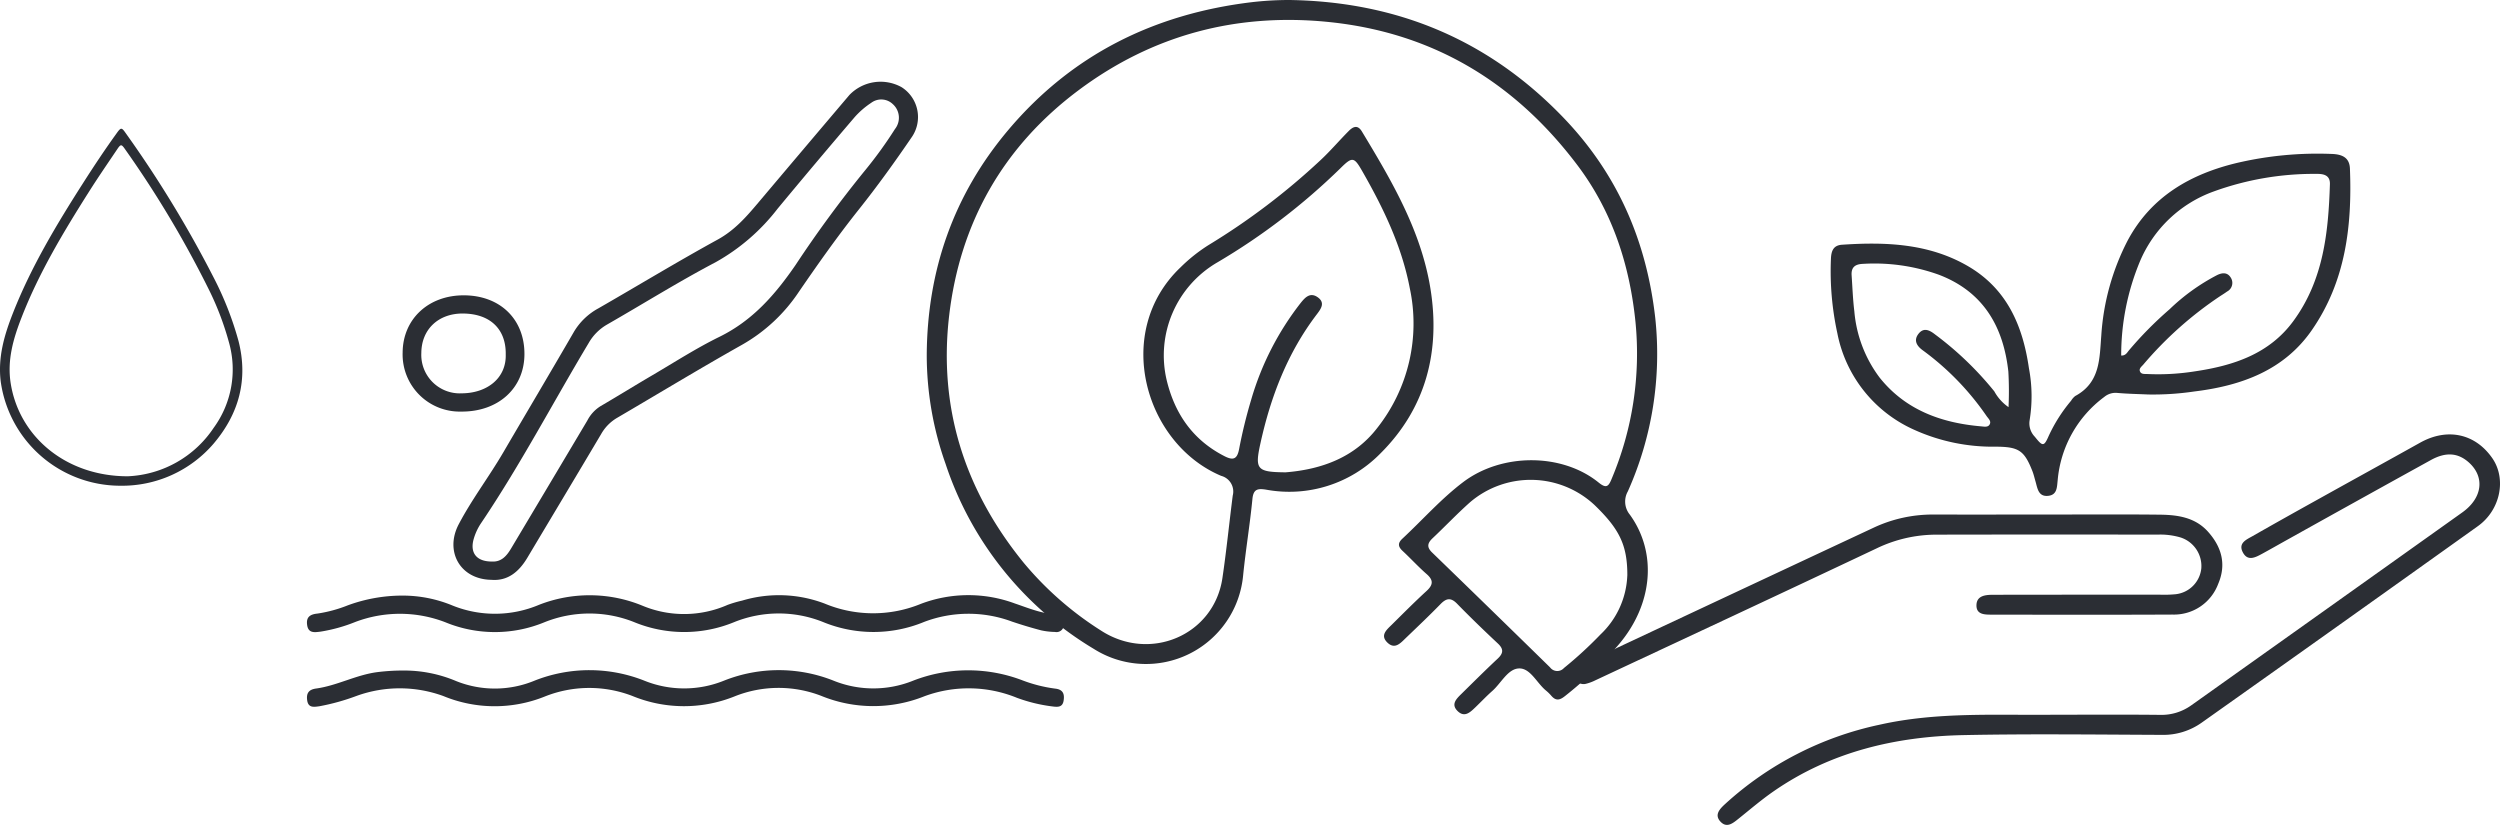
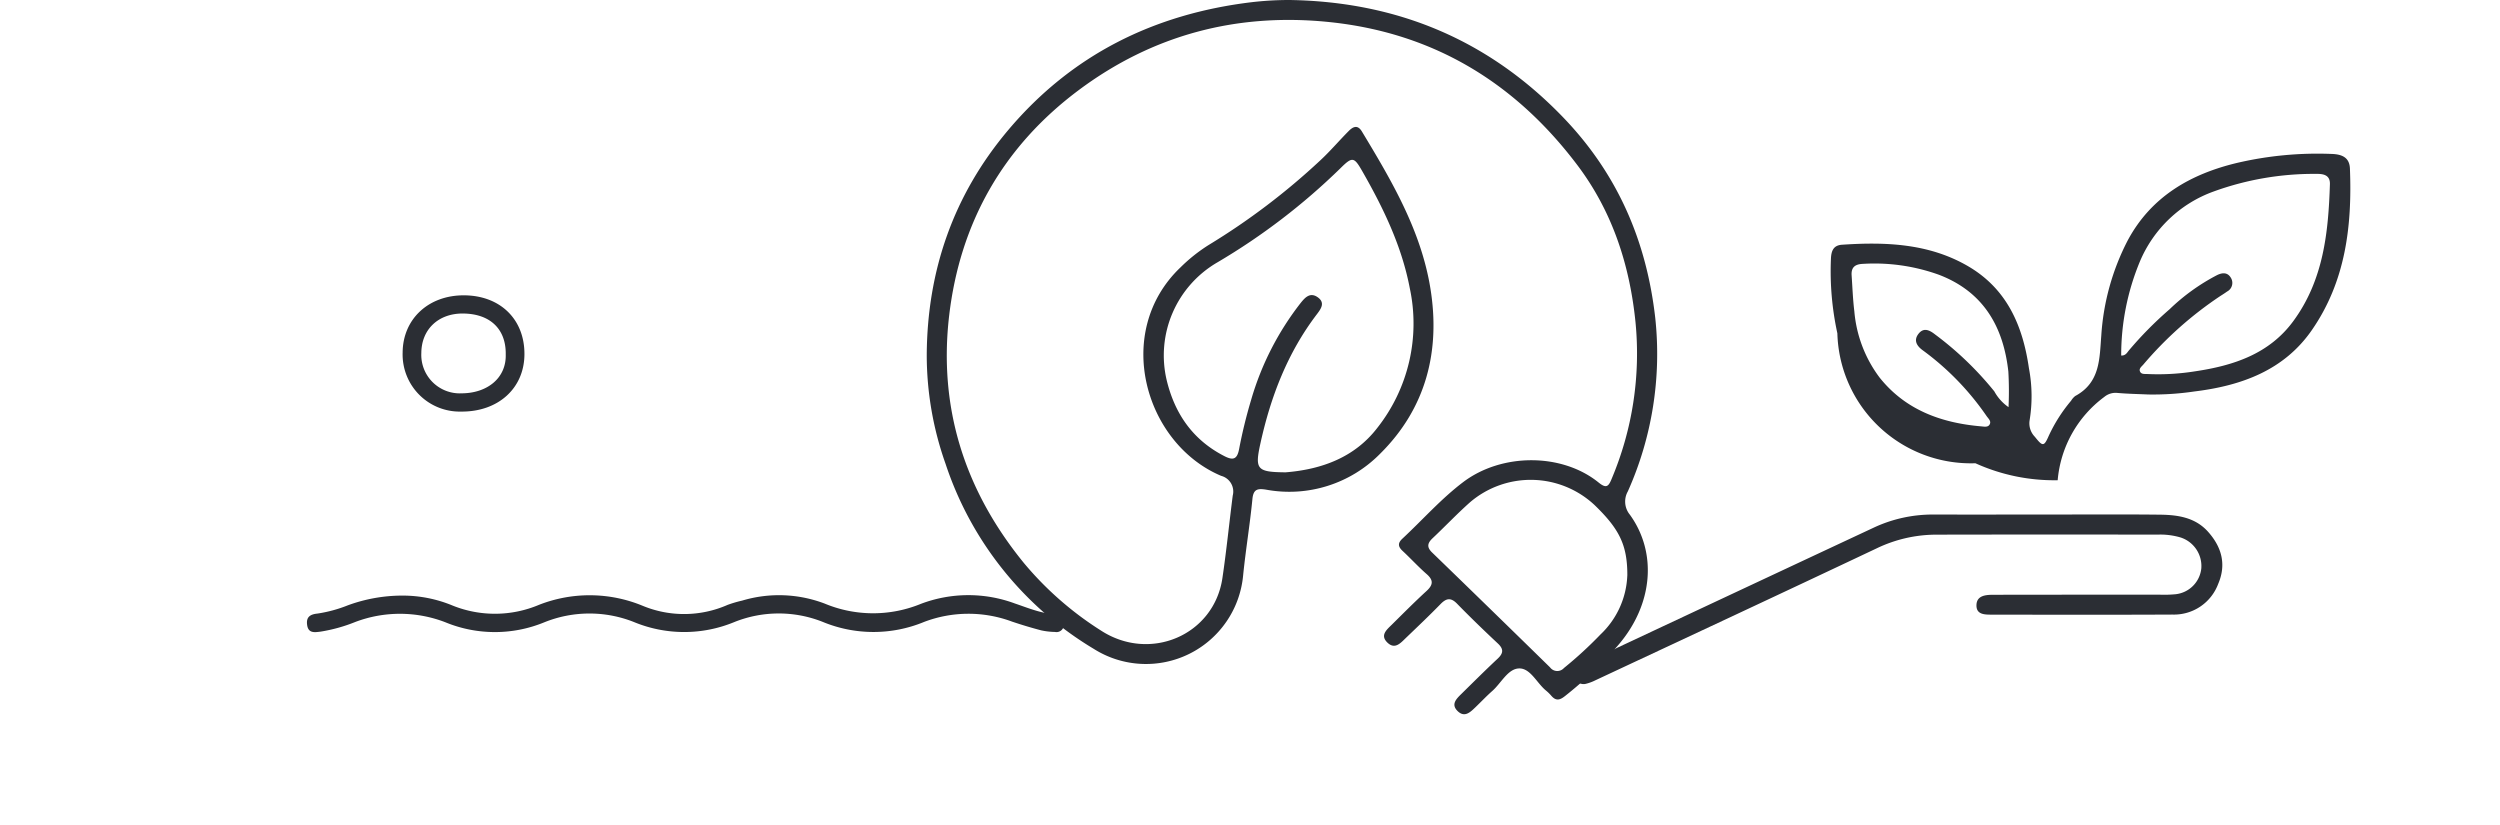
<svg xmlns="http://www.w3.org/2000/svg" width="449.154" height="148.201" viewBox="0 0 449.154 148.201">
  <defs>
    <clipPath id="clip-path">
      <path id="Caminho_3341" data-name="Caminho 3341" d="M0,32.057H449.154v-148.2H0Z" transform="translate(0 116.145)" fill="none" />
    </clipPath>
  </defs>
  <g id="Grupo_174" data-name="Grupo 174" transform="translate(0 116.145)">
    <g id="Grupo_173" data-name="Grupo 173" transform="translate(0 -116.145)" clip-path="url(#clip-path)">
      <g id="Grupo_164" data-name="Grupo 164" transform="translate(166.5 -0.001)">
        <path id="Caminho_3332" data-name="Caminho 3332" d="M14.09,0c19.477.3,35.9,7.238,49.274,21.165,9.788,10.2,14.928,22.274,16.476,36.013a60.5,60.5,0,0,1-4.933,31.11,3.713,3.713,0,0,0,.374,4.193c4.93,6.846,4.157,16.106-2.062,23.379a69.006,69.006,0,0,1-9.635,9.224c-.99.783-1.652.819-2.441-.1a7.862,7.862,0,0,0-.957-.931c-1.645-1.353-2.784-4.019-4.825-3.961-2,.057-3.2,2.631-4.8,4.045-1.058.934-2.024,1.965-3.043,2.94-.938.9-1.964,1.924-3.236.63-1.159-1.178-.188-2.142.684-3,2.172-2.132,4.326-4.285,6.55-6.363,1.034-.967,1.117-1.724.042-2.731-2.493-2.336-4.951-4.711-7.334-7.152-1.12-1.146-1.928-.993-2.969.074-2.019,2.071-4.121,4.065-6.212,6.07-.957.917-2,2.191-3.387.789-1.267-1.28-.065-2.261.832-3.147,2.059-2.034,4.1-4.093,6.233-6.048,1.192-1.088,1.326-1.934.047-3.051-1.508-1.319-2.863-2.806-4.331-4.171-.827-.768-.887-1.406-.032-2.2,3.643-3.384,6.926-7.137,10.921-10.16,6.933-5.247,17.747-5.256,24.33.074,1.349,1.092,1.763.759,2.322-.606a57.9,57.9,0,0,0,4.312-28.158c-1.036-10.29-4.143-19.875-10.4-28.193C54.843,15.061,40.215,5.937,21.342,3.972,4.656,2.234-10.5,6.3-23.762,16.205c-13.606,10.166-21.3,23.857-23.255,40.443-1.955,16.616,2.766,31.441,13.417,44.5a59.217,59.217,0,0,0,13.852,12.139c8.841,5.739,20.31.818,21.818-9.427C2.8,98.935,3.29,93.98,3.924,89.043a2.91,2.91,0,0,0-2.077-3.549c-13.732-5.779-19.509-25.843-7.3-37.461A29.5,29.5,0,0,1-.4,44.016,122.736,122.736,0,0,0,19.67,28.8c1.792-1.663,3.374-3.538,5.1-5.271.758-.762,1.592-1.174,2.356.089,5.352,8.857,10.606,17.773,12.3,28.123,1.851,11.3-.754,21.6-9.037,29.795A22.894,22.894,0,0,1,9.95,87.978C8.4,87.727,7.634,87.861,7.46,89.66c-.445,4.586-1.21,9.144-1.669,13.73a17.533,17.533,0,0,1-26.815,13.2,61.071,61.071,0,0,1-26.643-33.25A58.508,58.508,0,0,1-51.05,63.722c.1-15.089,4.768-28.664,14.661-40.38C-25.04,9.9-10.309,2.516,7.333.394A58.879,58.879,0,0,1,14.09,0m-.642,84.859c6.548-.533,12.385-2.727,16.411-7.934A30.273,30.273,0,0,0,35.738,51.8c-1.427-7.507-4.7-14.322-8.482-20.939-1.527-2.673-1.808-2.786-3.97-.644A115.42,115.42,0,0,1,1.192,47.125a19.33,19.33,0,0,0-9.129,21.2c1.442,5.97,4.663,10.722,10.4,13.644,1.547.787,2.243.528,2.594-1.224A89.145,89.145,0,0,1,7.248,71.78,51.491,51.491,0,0,1,16.156,54.4c.738-.912,1.65-1.954,3.014-1.008,1.4.972.637,2.054-.1,3.027-5.307,6.952-8.323,14.845-10.172,23.24-1.02,4.633-.646,5.142,4.331,5.2h.225m61.364,18.524c.014-5.461-1.432-8.345-5.923-12.676a16.78,16.78,0,0,0-22.315-.487c-2.331,2.067-4.472,4.336-6.741,6.472-.93.875-1.1,1.6-.1,2.57q10.63,10.294,21.2,20.646a1.609,1.609,0,0,0,2.495.107A71.789,71.789,0,0,0,69.986,114a15.39,15.39,0,0,0,4.827-10.618" transform="translate(51.051)" fill="#2b2e34" />
      </g>
      <g id="Grupo_165" data-name="Grupo 165" transform="translate(328.903 27.611)">
-         <path id="Caminho_3333" data-name="Caminho 3333" d="M12.333,9.358c-1.845-.085-3.7-.115-5.533-.282A3.168,3.168,0,0,0,4.47,9.8,20.822,20.822,0,0,0-3.9,24.763c-.137,1.211-.071,2.62-1.674,2.8-1.8.208-1.951-1.331-2.3-2.547-.188-.648-.338-1.312-.587-1.938-1.456-3.67-2.447-4.31-6.477-4.345a34.271,34.271,0,0,1-14.78-3.051A24,24,0,0,1-43.48-1.625,52.256,52.256,0,0,1-44.637-15.03c.056-1.374.419-2.412,1.984-2.516,7.781-.523,15.458-.241,22.423,3.723C-13-9.711-10.163-2.977-9.062,4.664a26.9,26.9,0,0,1,.11,9.4,3.451,3.451,0,0,0,.958,2.9c1.395,1.753,1.628,1.8,2.5-.2a27.938,27.938,0,0,1,4.005-6.284,3.043,3.043,0,0,1,.746-.849C3.774,7.19,3.6,2.9,3.937-1.255A43.007,43.007,0,0,1,8.662-18.283C12.889-26.2,19.986-30.3,28.577-32.306a63.6,63.6,0,0,1,16.739-1.555c1.834.064,3.21.6,3.29,2.636.406,10.286-.767,20.272-6.867,29.051-5,7.2-12.631,9.959-21.11,10.994a50.773,50.773,0,0,1-8.3.538m-4.821-7c.758.047,1.04-.48,1.344-.864a66.552,66.552,0,0,1,7.354-7.448,36.563,36.563,0,0,1,8.512-6.126c.907-.447,1.846-.555,2.451.4a1.746,1.746,0,0,1-.637,2.544c-.371.268-.757.517-1.145.76A66.5,66.5,0,0,0,11.469,4.005c-.3.336-.755.674-.607,1.142.2.632.864.507,1.382.536A42.033,42.033,0,0,0,20.758,5.2C27.7,4.174,34.109,2.067,38.435-3.823c5.418-7.378,6.3-15.921,6.575-24.6.052-1.681-1.2-1.878-2.537-1.853a52.692,52.692,0,0,0-18.3,3.145A22.751,22.751,0,0,0,10.846-14.475,43.81,43.81,0,0,0,7.512,2.359m-20.243,9.277a61.967,61.967,0,0,0-.032-6.4c-.883-8-4.441-14.336-12.506-17.4A34.189,34.189,0,0,0-38.886-14.11c-1.478.057-2.128.669-2.034,2.066.148,2.163.225,4.335.49,6.485A23.041,23.041,0,0,0-35.907,6.3c4.6,5.784,11,8.16,18.253,8.784.523.045,1.18.2,1.5-.292.41-.635-.223-1.114-.54-1.589A48.973,48.973,0,0,0-28.223,1.359c-1.06-.8-1.553-1.771-.692-2.889.958-1.243,2.053-.635,3,.11A58.615,58.615,0,0,1-15.281,8.8a8.224,8.224,0,0,0,2.551,2.833" transform="translate(44.683 33.905)" fill="#2b2e34" />
+         <path id="Caminho_3333" data-name="Caminho 3333" d="M12.333,9.358c-1.845-.085-3.7-.115-5.533-.282A3.168,3.168,0,0,0,4.47,9.8,20.822,20.822,0,0,0-3.9,24.763a34.271,34.271,0,0,1-14.78-3.051A24,24,0,0,1-43.48-1.625,52.256,52.256,0,0,1-44.637-15.03c.056-1.374.419-2.412,1.984-2.516,7.781-.523,15.458-.241,22.423,3.723C-13-9.711-10.163-2.977-9.062,4.664a26.9,26.9,0,0,1,.11,9.4,3.451,3.451,0,0,0,.958,2.9c1.395,1.753,1.628,1.8,2.5-.2a27.938,27.938,0,0,1,4.005-6.284,3.043,3.043,0,0,1,.746-.849C3.774,7.19,3.6,2.9,3.937-1.255A43.007,43.007,0,0,1,8.662-18.283C12.889-26.2,19.986-30.3,28.577-32.306a63.6,63.6,0,0,1,16.739-1.555c1.834.064,3.21.6,3.29,2.636.406,10.286-.767,20.272-6.867,29.051-5,7.2-12.631,9.959-21.11,10.994a50.773,50.773,0,0,1-8.3.538m-4.821-7c.758.047,1.04-.48,1.344-.864a66.552,66.552,0,0,1,7.354-7.448,36.563,36.563,0,0,1,8.512-6.126c.907-.447,1.846-.555,2.451.4a1.746,1.746,0,0,1-.637,2.544c-.371.268-.757.517-1.145.76A66.5,66.5,0,0,0,11.469,4.005c-.3.336-.755.674-.607,1.142.2.632.864.507,1.382.536A42.033,42.033,0,0,0,20.758,5.2C27.7,4.174,34.109,2.067,38.435-3.823c5.418-7.378,6.3-15.921,6.575-24.6.052-1.681-1.2-1.878-2.537-1.853a52.692,52.692,0,0,0-18.3,3.145A22.751,22.751,0,0,0,10.846-14.475,43.81,43.81,0,0,0,7.512,2.359m-20.243,9.277a61.967,61.967,0,0,0-.032-6.4c-.883-8-4.441-14.336-12.506-17.4A34.189,34.189,0,0,0-38.886-14.11c-1.478.057-2.128.669-2.034,2.066.148,2.163.225,4.335.49,6.485A23.041,23.041,0,0,0-35.907,6.3c4.6,5.784,11,8.16,18.253,8.784.523.045,1.18.2,1.5-.292.41-.635-.223-1.114-.54-1.589A48.973,48.973,0,0,0-28.223,1.359c-1.06-.8-1.553-1.771-.692-2.889.958-1.243,2.053-.635,3,.11A58.615,58.615,0,0,1-15.281,8.8a8.224,8.224,0,0,0,2.551,2.833" transform="translate(44.683 33.905)" fill="#2b2e34" />
      </g>
      <g id="Grupo_166" data-name="Grupo 166" transform="translate(308.602 78.049)">
-         <path id="Caminho_3334" data-name="Caminho 3334" d="M13.146,10.893c6.241,0,12.483-.043,18.723.026a9.188,9.188,0,0,0,5.609-1.732q24.35-17.31,48.677-34.645c3.644-2.6,4.07-6.375,1.169-8.973-1.938-1.734-4.125-1.919-6.814-.436q-12.862,7.1-25.69,14.258c-1.539.855-3.065,1.729-4.61,2.572-1.249.681-2.658,1.447-3.531-.32-.8-1.628.734-2.236,1.825-2.86,3.917-2.239,7.86-4.438,11.806-6.633,6.084-3.385,12.185-6.742,18.265-10.135,4.863-2.713,9.878-1.652,12.955,2.775,2.584,3.718,1.484,9.316-2.584,12.223q-24.771,17.7-49.615,35.3a11.888,11.888,0,0,1-7.135,2.2c-11.864-.051-23.735-.2-35.6.04-12.312.246-23.961,3.016-34.182,10.1-2.19,1.517-4.218,3.256-6.3,4.923-.989.794-2.084,1.723-3.207.563-1.228-1.267-.14-2.345.837-3.241A59.429,59.429,0,0,1-18.6,12.7c10.5-2.375,21.137-1.674,31.744-1.809" transform="translate(47.631 39.467)" fill="#2b2e34" />
-       </g>
+         </g>
      <g id="Grupo_167" data-name="Grupo 167" transform="translate(282.796 92.43)">
        <path id="Caminho_3335" data-name="Caminho 3335" d="M18.323,0c6.856,0,13.713-.052,20.568.024C42.084.065,45.2.506,47.51,3.08c2.5,2.791,3.316,5.921,1.835,9.374a8.471,8.471,0,0,1-8.214,5.516c-10.785.055-21.57.029-32.354.015-1.309,0-2.941.051-2.863-1.763.071-1.651,1.61-1.8,2.965-1.806Q23.9,14.391,38.921,14.4a21.744,21.744,0,0,0,2.769-.083,5.208,5.208,0,0,0,4.618-4.629A5.393,5.393,0,0,0,42.56,4.111,12.9,12.9,0,0,0,38.685,3.6C25.359,3.6,12.031,3.582-1.3,3.614A24.731,24.731,0,0,0-11.979,6.057c-16.828,7.966-33.708,15.83-50.573,23.722a8.09,8.09,0,0,1-1.718.635,1.648,1.648,0,0,1-1.91-.93,1.483,1.483,0,0,1,.479-2.01,14.971,14.971,0,0,1,2.394-1.341Q-37.918,14.221-12.513,2.339A24.95,24.95,0,0,1-1.783,0c6.7.015,13.4,0,20.106.005" transform="translate(66.385 0.013)" fill="#2b2e34" />
      </g>
      <g id="Grupo_168" data-name="Grupo 168" transform="translate(0 23.135)">
-         <path id="Caminho_3336" data-name="Caminho 3336" d="M4.665,13.872A21.7,21.7,0,0,1-16.771-4.858c-.536-4.391.667-8.411,2.234-12.382,3.256-8.251,7.819-15.844,12.6-23.322C0-43.594,1.991-46.589,4.1-49.512c.73-1.013.866-1,1.589.042A205.481,205.481,0,0,1,21.449-23.6a58.307,58.307,0,0,1,4.5,11.465C27.707-5.264,26.072.891,21.486,6.3A21.673,21.673,0,0,1,4.665,13.872m1.432-1.7A19.534,19.534,0,0,0,21.479,3.485a17.8,17.8,0,0,0,2.756-15.367,52.356,52.356,0,0,0-3.392-9.048A188.728,188.728,0,0,0,5.576-46.575c-.651-.942-.783-.948-1.416-.006C2.469-44.07.751-41.574-.868-39.02-5.462-31.767-9.883-24.42-13-16.423c-1.489,3.814-2.641,7.687-1.98,11.88C-13.466,5.091-5,12.2,6.1,12.174" transform="translate(16.9 50.26)" fill="#2b2e34" />
-       </g>
+         </g>
      <g id="Grupo_169" data-name="Grupo 169" transform="translate(55.153 120.401)">
-         <path id="Caminho_3337" data-name="Caminho 3337" d="M3.706.015a23.952,23.952,0,0,1,9.619,1.872,18.641,18.641,0,0,0,14.085-.036,26.751,26.751,0,0,1,19.85.013,19.063,19.063,0,0,0,14.285-.054,26.6,26.6,0,0,1,19.65.031,19.075,19.075,0,0,0,14.285-.008,27.275,27.275,0,0,1,19.663-.047,25.868,25.868,0,0,0,5.876,1.479c1.444.165,1.673,1.025,1.492,2.167-.2,1.266-1.156,1.142-2.1,1.021a28.363,28.363,0,0,1-6.288-1.54A22.928,22.928,0,0,0,97.52,4.628a24.707,24.707,0,0,1-18.547-.061,21.248,21.248,0,0,0-15.6.1,24.351,24.351,0,0,1-18.344-.087,21.543,21.543,0,0,0-15.8.129A24.109,24.109,0,0,1,11.084,4.6,22.817,22.817,0,0,0-4.541,4.581a39.177,39.177,0,0,1-6.647,1.848c-1,.142-2.025.33-2.207-1.1-.156-1.213.253-1.9,1.621-2.086C-8.022,2.722-4.652.823-.876.311a37.218,37.218,0,0,1,4.582-.3" transform="translate(13.426 0.055)" fill="#2b2e34" />
-       </g>
+         </g>
      <g id="Grupo_170" data-name="Grupo 170" transform="translate(55.148 106.926)">
        <path id="Caminho_3338" data-name="Caminho 3338" d="M3.693.017a23.418,23.418,0,0,1,9.117,1.8A20.356,20.356,0,0,0,28.3,1.681a24.932,24.932,0,0,1,18.634.167A19.415,19.415,0,0,0,62.2,1.684,21.736,21.736,0,0,1,64.808.917a23.068,23.068,0,0,1,14.834.538,22.6,22.6,0,0,0,17.291.04,24.069,24.069,0,0,1,16.851-.069c2.433.823,4.819,1.846,7.466,1.955,1.046.042,1.369.79,1.349,1.724a1.323,1.323,0,0,1-1.592,1.444,12.687,12.687,0,0,1-2.487-.29c-1.755-.461-3.492-.986-5.21-1.563A22.436,22.436,0,0,0,97.5,4.747a23.8,23.8,0,0,1-18.141.024,21.4,21.4,0,0,0-15.986.014,23.575,23.575,0,0,1-17.941.009,21.645,21.645,0,0,0-16.186.029,23.327,23.327,0,0,1-17.74-.006,22.655,22.655,0,0,0-16.2-.061,28.75,28.75,0,0,1-6.242,1.737c-1.009.119-2.195.356-2.409-1.187-.2-1.41.49-1.927,1.876-2.062A24.416,24.416,0,0,0-6.029,1.763,28.455,28.455,0,0,1,3.693.017" transform="translate(13.379 0.062)" fill="#2b2e34" />
      </g>
      <g id="Grupo_171" data-name="Grupo 171" transform="translate(81.465 14.669)">
-         <path id="Caminho_3339" data-name="Caminho 3339" d="M1.476,19.36c-5.639-.077-8.424-5.132-5.87-9.989,2.359-4.485,5.45-8.533,8-12.9,4.213-7.216,8.489-14.4,12.672-21.628A11.434,11.434,0,0,1,20.671-29.4c7.16-4.115,14.221-8.4,21.461-12.372,3.043-1.672,5.151-4.092,7.275-6.611q8.18-9.694,16.389-19.366a7.775,7.775,0,0,1,9.372-1.4A6.356,6.356,0,0,1,77.081-60.3c-3.046,4.47-6.206,8.868-9.592,13.121C63.685-42.4,60.156-37.4,56.7-32.363a30.043,30.043,0,0,1-10.183,9.487C38.96-18.622,31.545-14.124,24.061-9.743a7.855,7.855,0,0,0-2.862,2.9C16.8.58,12.354,7.977,7.934,15.39,6.423,17.923,4.4,19.6,1.476,19.36m.052-3.287c1.746.116,2.7-1.025,3.5-2.373Q11.88,2.221,18.713-9.265a6.618,6.618,0,0,1,2.329-2.552c3.119-1.821,6.186-3.723,9.3-5.549,4.009-2.35,7.93-4.885,12.1-6.931,5.991-2.94,10.022-7.6,13.665-12.886a210.685,210.685,0,0,1,12.56-17.09,74.893,74.893,0,0,0,5.307-7.347,3.277,3.277,0,0,0-.393-4.494,3,3,0,0,0-3.878-.218,15.023,15.023,0,0,0-2.964,2.565Q59.766-55.611,52.919-47.35A36.517,36.517,0,0,1,41.756-37.7c-6.637,3.49-13,7.471-19.506,11.2a8.934,8.934,0,0,0-3.3,3.316C12.515-12.44,6.7-1.333-.321,9.088a10.049,10.049,0,0,0-1.444,3.148c-.588,2.405.688,3.838,3.293,3.837" transform="translate(5.347 70.143)" fill="#2b2e34" />
-       </g>
+         </g>
      <g id="Grupo_172" data-name="Grupo 172" transform="translate(72.339 53.059)">
        <path id="Caminho_3340" data-name="Caminho 3340" d="M2.393,0C8.906.045,13.276,4.353,13.212,10.662c-.063,6.069-4.737,10.276-11.36,10.225A10.269,10.269,0,0,1-8.67,10.28C-8.633,4.248-4.014-.043,2.393,0m7.46,10.516C9.878,6.01,7,3.3,2.161,3.269c-4.4-.029-7.438,2.84-7.472,7.063a6.919,6.919,0,0,0,7.26,7.275c4.581-.024,8.077-2.756,7.9-7.091" transform="translate(8.67 0)" fill="#2b2e34" />
      </g>
    </g>
  </g>
</svg>